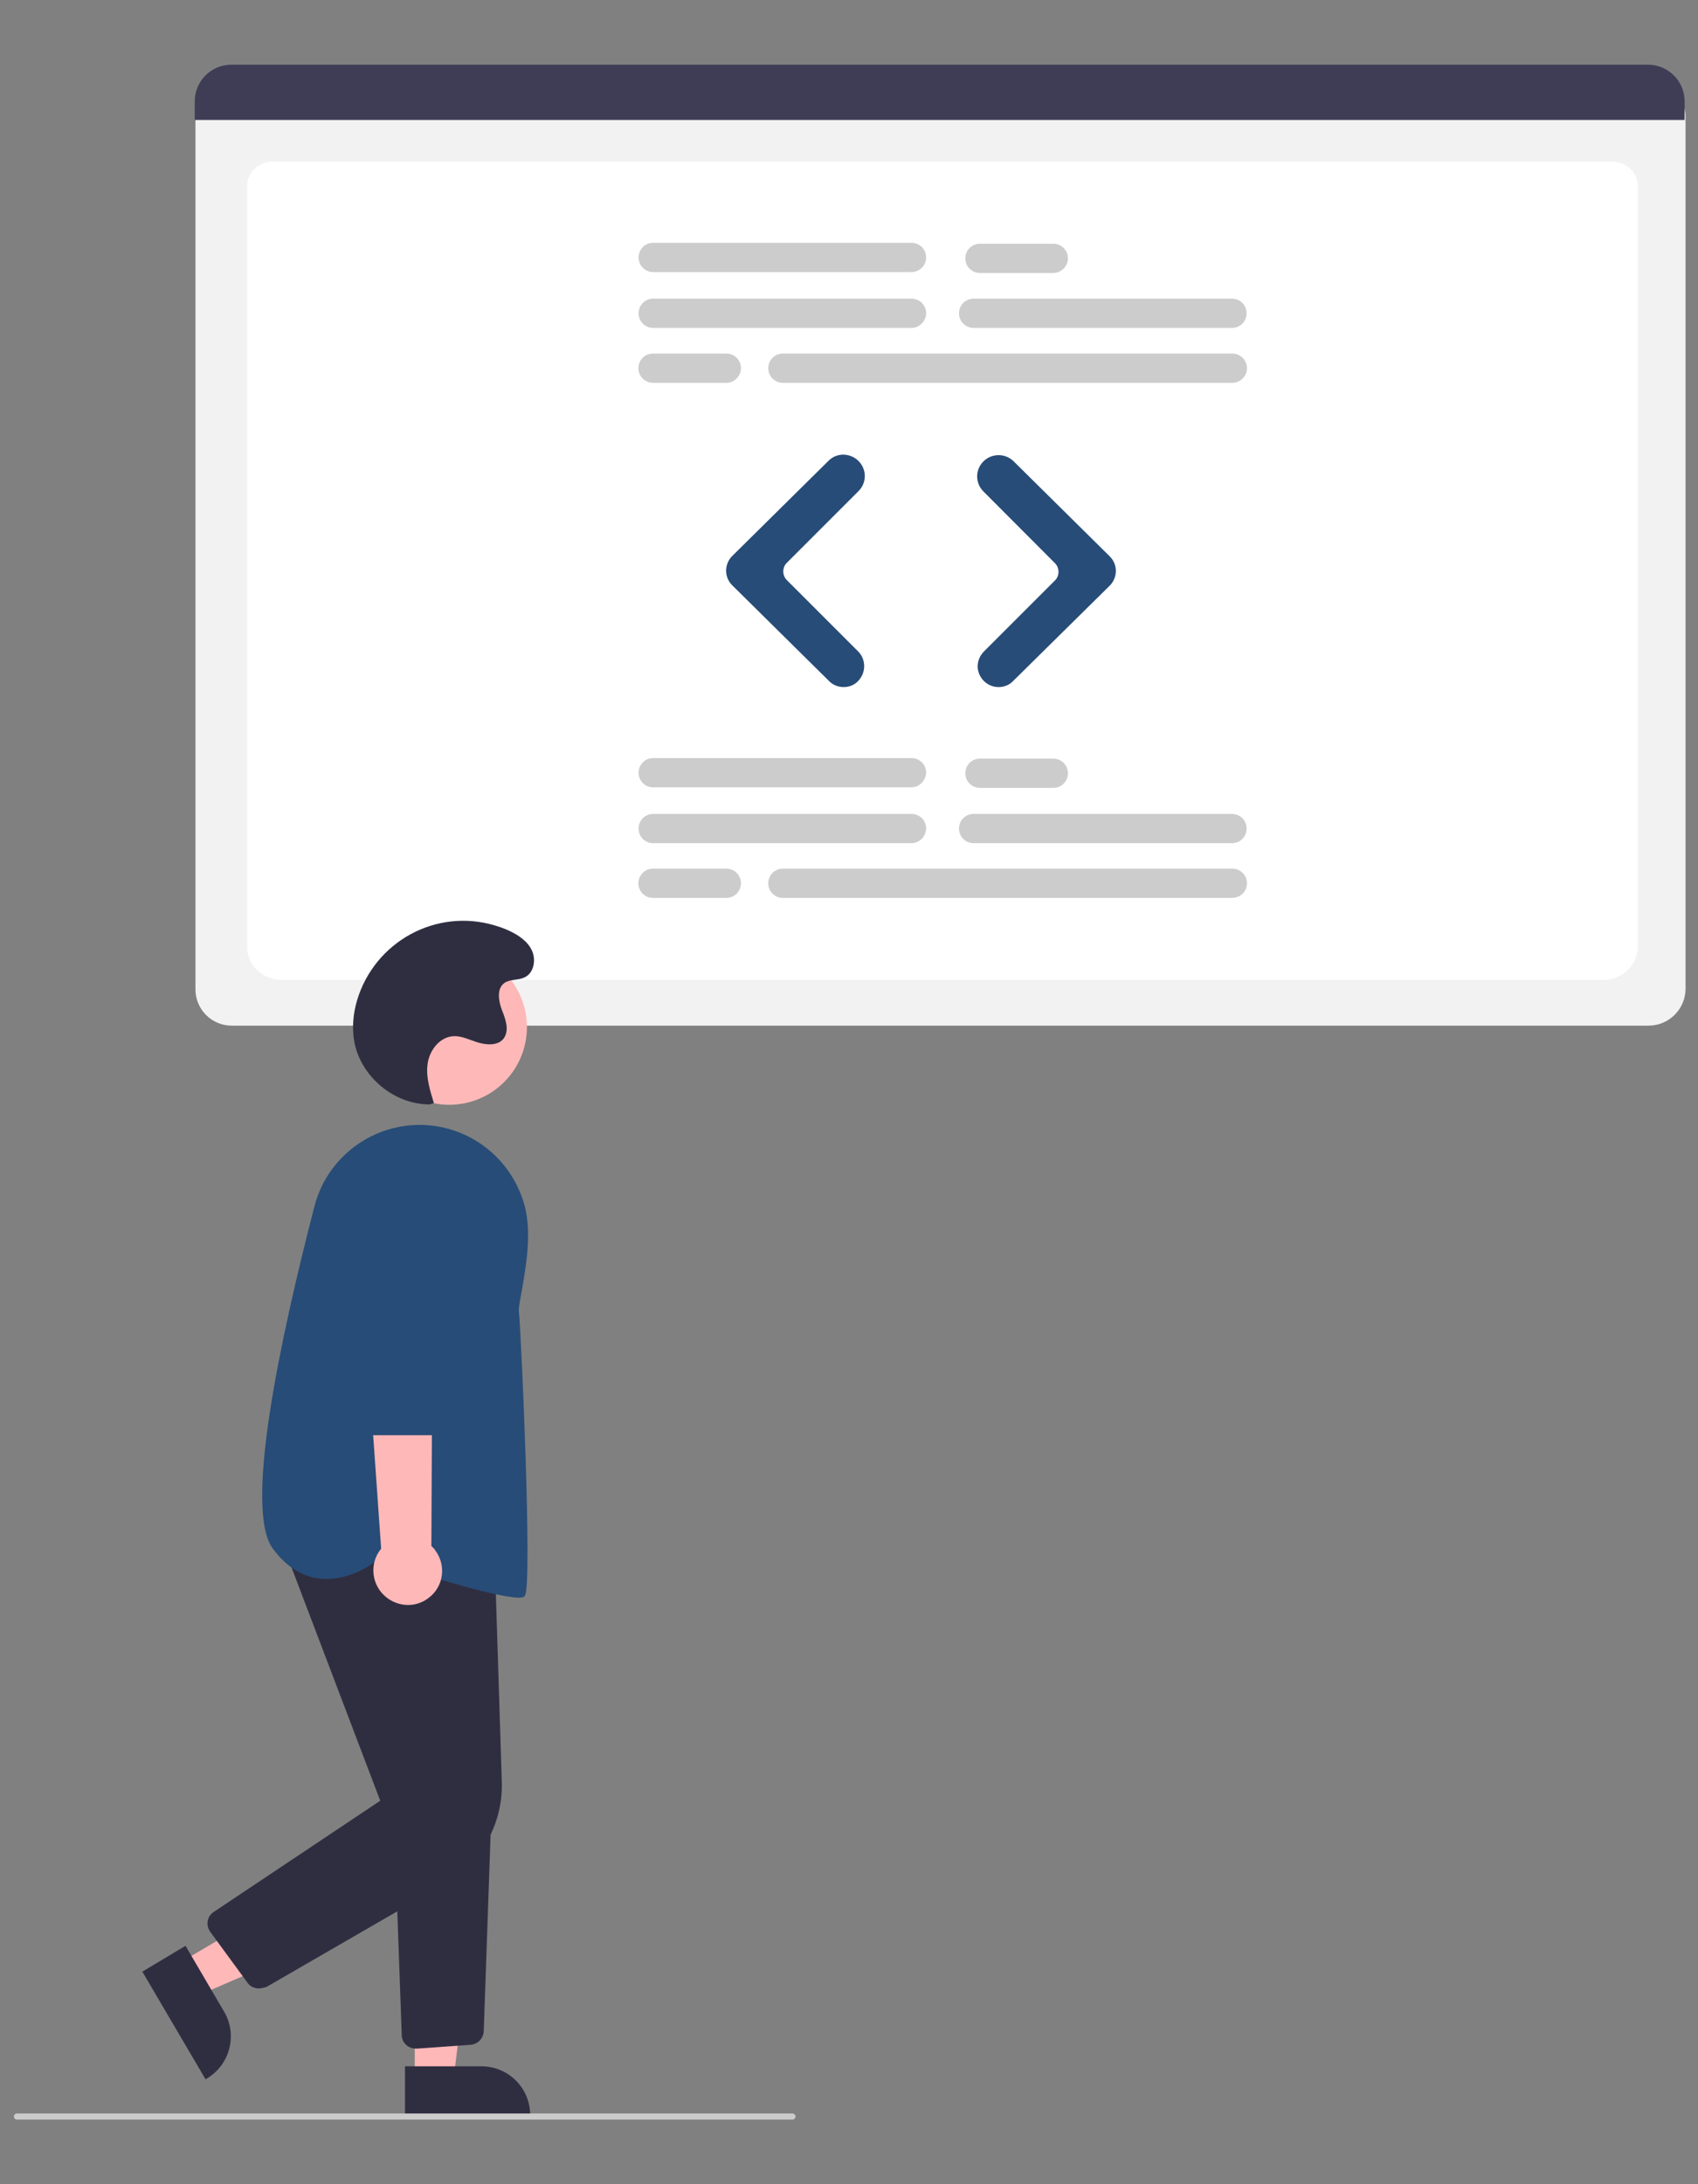
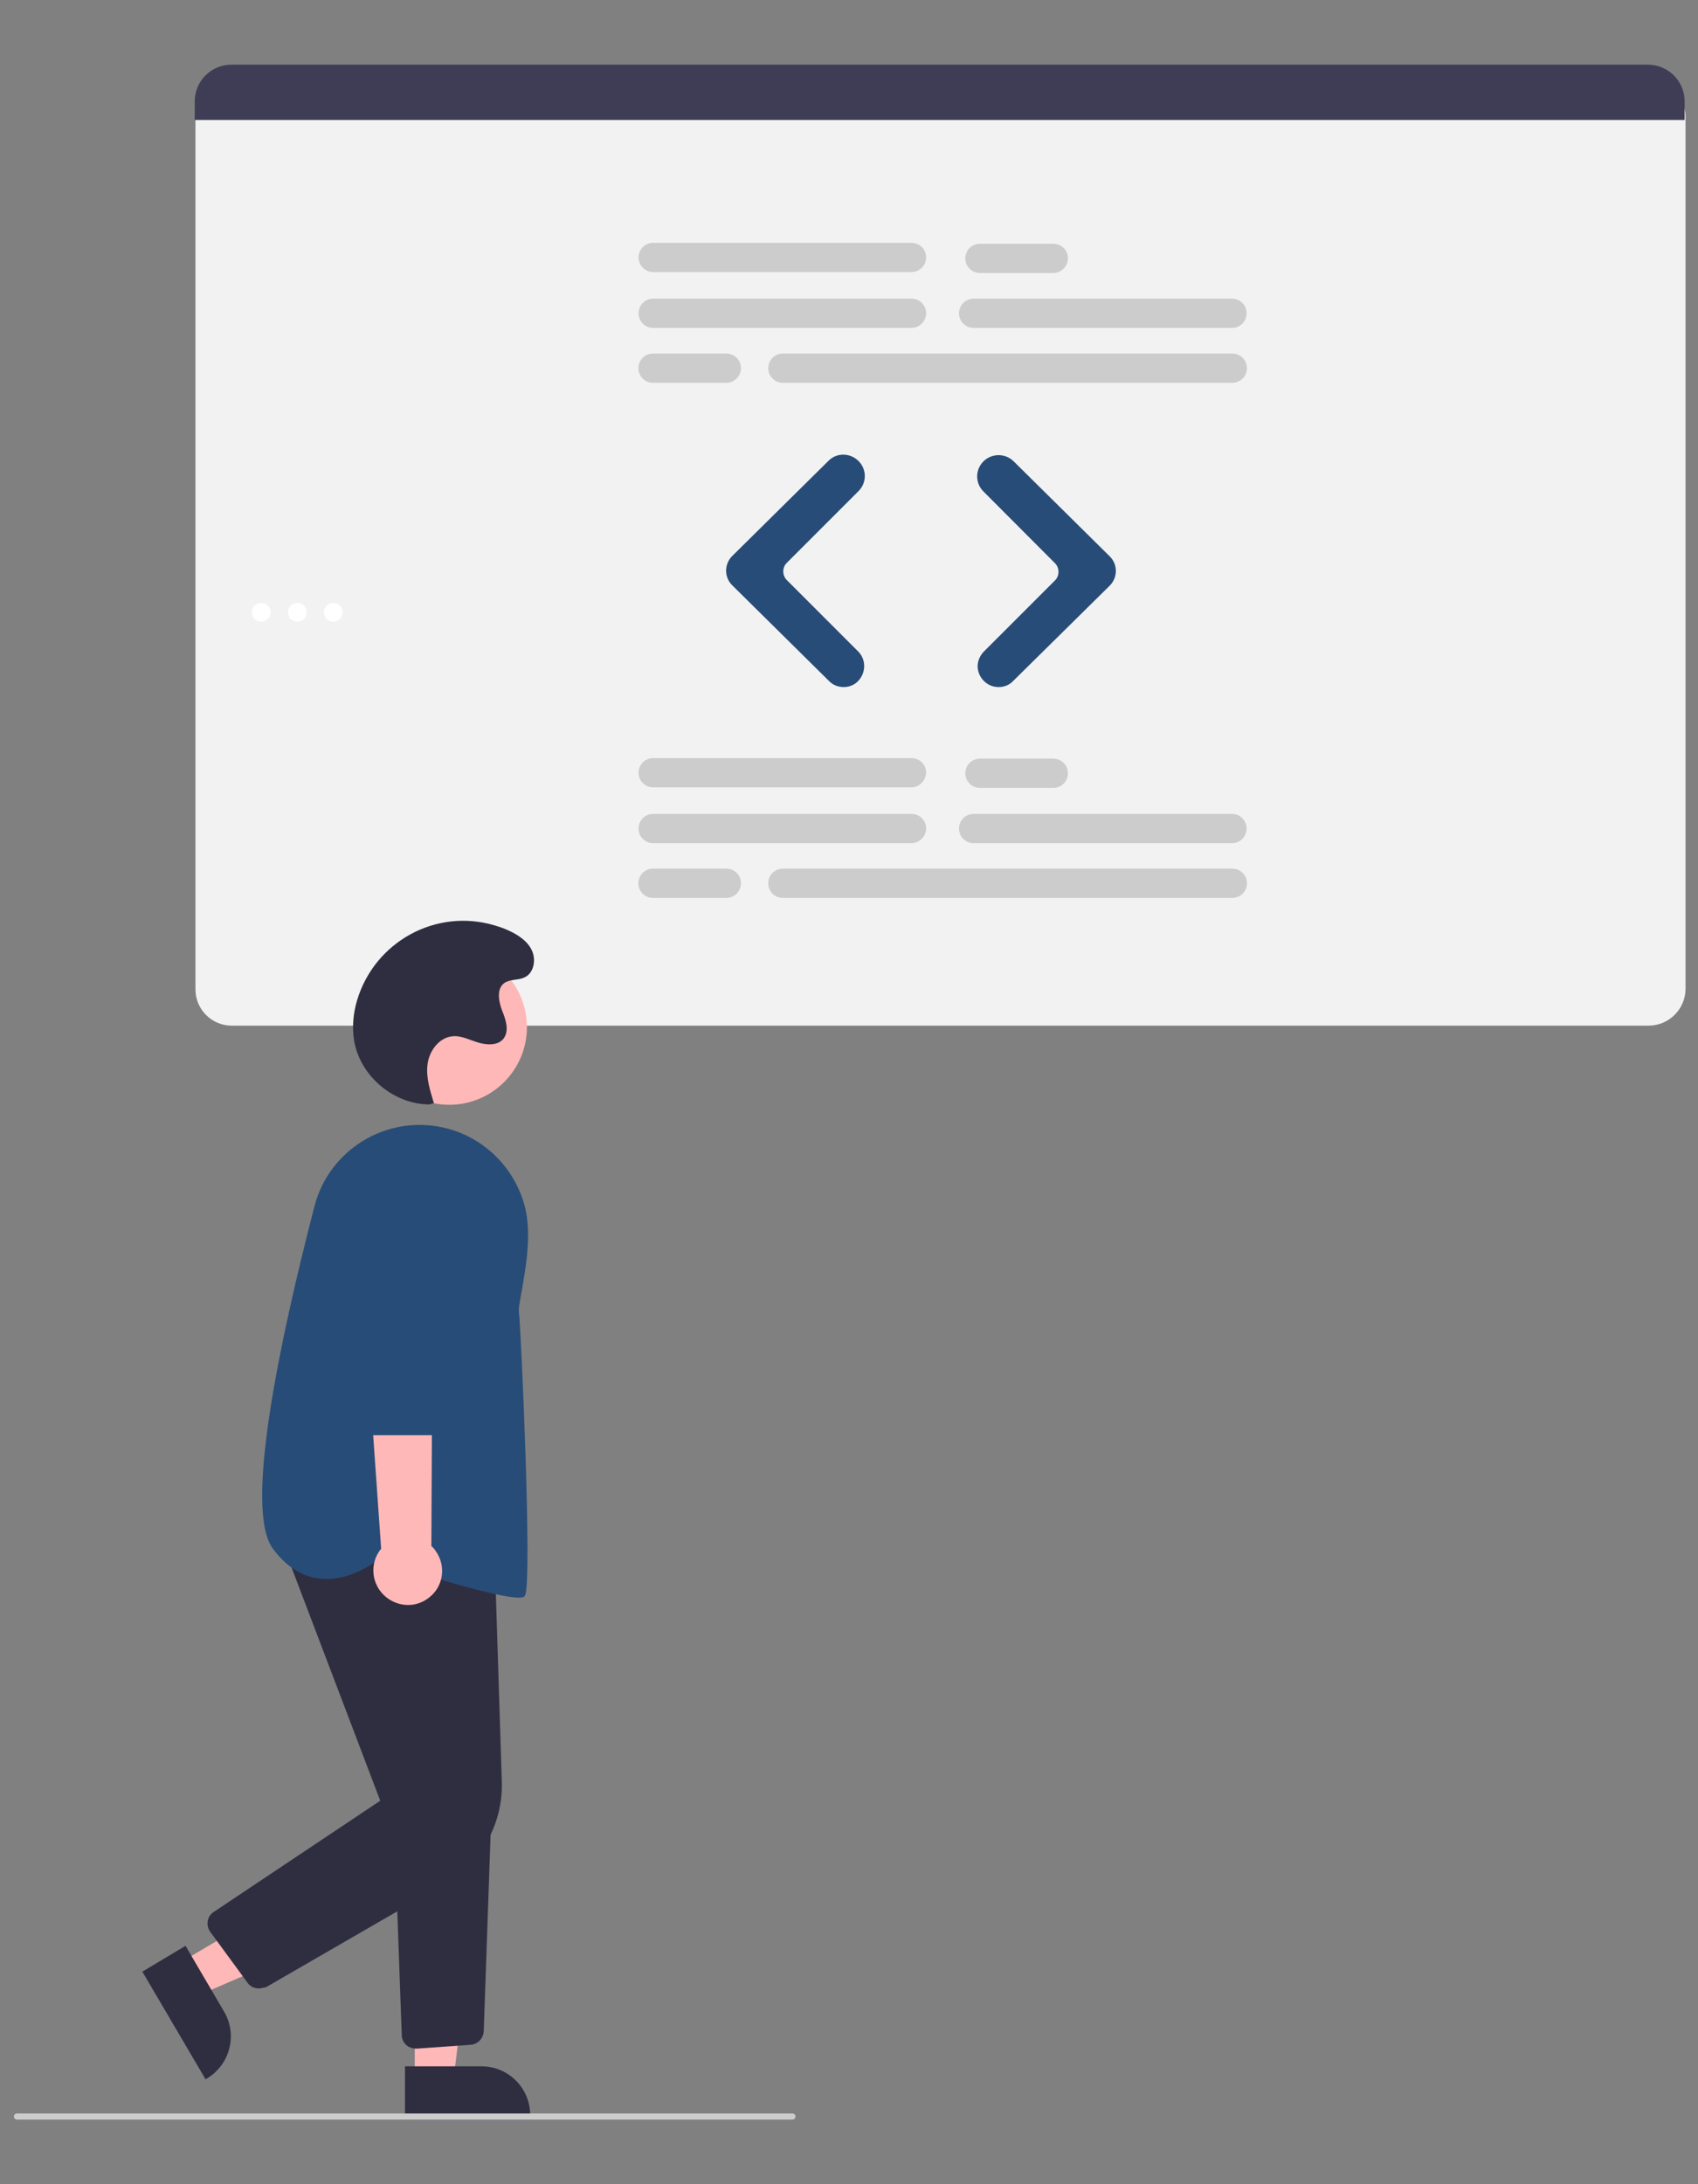
<svg xmlns="http://www.w3.org/2000/svg" version="1.1" id="Layer_1" x="0px" y="0px" viewBox="0 0 940 1209" style="enable-background:new 0 0 940 1209;" xml:space="preserve">
  <rect x="0" y="0" width="940" height="1209" fill="#808080" stroke="none" />
  <style type="text/css">
	.st0{fill:#F2F2F2;}
	.st1{fill:#FFFFFF;}
	.st2{fill:#3F3D56;}
	.st3{fill:#CCCCCC;}
	.st4{fill:#274C77;}
	.st5{fill:#FFB8B8;}
	.st6{fill:#2F2E41;}
</style>
  <g>
    <path class="st0" d="M912.6,567.7H128.3c-11.1,0-20.1-9-20.1-20.1V64c0-8.1,6.7-14.9,14.9-14.9H918c8.4,0,15.1,6.8,15.1,15.1v483.4   C932.9,558.7,923.8,567.7,912.6,567.7z" />
-     <path class="st1" d="M887.2,542.4H156.3c-10.8,0-19.5-8.1-19.5-18.2V102.9c0-7.5,6.5-13.5,14.4-13.5h740.9   c8.1,0,14.6,6.2,14.6,13.6V524C906.7,534.1,898,542.4,887.2,542.4z" />
    <path class="st2" d="M932.5,66.4H107.8V56.1c0-11.1,9-20.3,20.3-20.3h784.2c11.1,0,20.3,9,20.3,20.3V66.4L932.5,66.4z" />
    <circle class="st1" cx="144.6" cy="338.9" r="5.2" />
    <circle class="st1" cx="164.6" cy="338.9" r="5.2" />
    <circle class="st1" cx="184.5" cy="338.9" r="5.2" />
    <path class="st3" d="M504.5,181.5H361.6c-4.4,0-8.1-3.5-8.1-8.1c0-4.4,3.5-8.1,8.1-8.1h143c4.4,0,8.1,3.5,8.1,8.1   C512.6,178,508.9,181.5,504.5,181.5L504.5,181.5z" />
    <path class="st3" d="M682,181.5H539c-4.4,0-8.1-3.5-8.1-8.1c0-4.4,3.5-8.1,8.1-8.1h143c4.4,0,8.1,3.5,8.1,8.1   C690.1,177.9,686.6,181.5,682,181.5L682,181.5z" />
    <path class="st3" d="M682,211.9H433.4c-4.4,0-8.1-3.5-8.1-8.1c0-4.4,3.5-8.1,8.1-8.1l0,0h248.8c4.4,0,8.1,3.5,8.1,8.1   S686.6,211.9,682,211.9z" />
    <path class="st3" d="M504.5,150.6H361.6c-4.4,0-8.1-3.6-8.1-8.1c0-4.4,3.5-8.1,8.1-8.1h143c4.4,0,8.1,3.5,8.1,8.1   S508.9,150.6,504.5,150.6L504.5,150.6z" />
    <path class="st3" d="M583.1,151.1h-40.6c-4.4,0-8.1-3.5-8.1-8.1c0-4.4,3.5-8.1,8.1-8.1h40.6c4.4,0,8.1,3.5,8.1,8.1   C591.2,147.4,587.5,151.1,583.1,151.1L583.1,151.1z" />
    <path class="st3" d="M402.1,211.9h-40.6c-4.4,0-8.1-3.6-8.1-8.1c0-4.4,3.5-8.1,8.1-8.1h40.6c4.4,0,8.1,3.5,8.1,8.1   C410.1,208.3,406.5,211.9,402.1,211.9C402.2,211.9,402.2,211.9,402.1,211.9z" />
    <path class="st3" d="M504.5,466.7H361.6c-4.4,0-8.1-3.5-8.1-8.1c0-4.4,3.5-8.1,8.1-8.1h143c4.4,0,8.1,3.5,8.1,8.1   C512.6,463.1,508.9,466.7,504.5,466.7L504.5,466.7z" />
    <path class="st3" d="M682,466.7H539c-4.4,0-8.1-3.5-8.1-8.1c0-4.4,3.5-8.1,8.1-8.1l0,0h143c4.4,0,8.1,3.5,8.1,8.1   C690.1,463.1,686.6,466.7,682,466.7z" />
    <path class="st3" d="M682,497H433.4c-4.4,0-8.1-3.5-8.1-8.1c0-4.4,3.5-8.1,8.1-8.1l0,0h248.8c4.4,0,8.1,3.5,8.1,8.1   C690.3,493.5,686.6,497,682,497L682,497z" />
    <path class="st3" d="M504.5,435.8H361.6c-4.4,0-8.1-3.5-8.1-8.1c0-4.4,3.5-8.1,8.1-8.1l0,0h143c4.4,0,8.1,3.5,8.1,8.1   C512.4,432.2,508.9,435.8,504.5,435.8z" />
    <path class="st3" d="M583.1,436.1h-40.6c-4.4,0-8.1-3.5-8.1-8.1c0-4.4,3.5-8.1,8.1-8.1h40.6c4.4,0,8.1,3.5,8.1,8.1   S587.5,436.1,583.1,436.1z" />
    <path class="st3" d="M402.1,497h-40.6c-4.4,0-8.1-3.5-8.1-8.1c0-4.4,3.5-8.1,8.1-8.1l0,0h40.6c4.4,0,8.1,3.5,8.1,8.1   C410.1,493.5,406.5,497,402.1,497C402.2,497,402.2,497,402.1,497z" />
    <path class="st4" d="M467.1,380.3c-3,0-6-1.1-8.1-3.3l-53.7-53.1c-4.4-4.4-4.4-11.4-0.2-15.9l0.2-0.2l53.4-52.8   c4.6-4.6,12-4.4,16.6,0.2l0,0c4.6,4.6,4.6,12,0,16.6l-39.8,39.8c-2.5,2.5-2.5,6.8,0,9.4l39.6,39.6c4.4,4.4,4.4,11.7,0,16.3   C473.1,379.1,470.1,380.3,467.1,380.3L467.1,380.3z" />
    <path class="st4" d="M552.8,380.3c-6.3,0-11.4-5.1-11.6-11.4c0-3,1.3-6,3.3-8.1l39.6-39.6c2.5-2.5,2.5-6.8,0-9.4L544.4,272   c-4.6-4.6-4.6-12,0-16.6l0,0l0,0c4.6-4.6,12-4.6,16.6-0.2l53.4,52.8c4.4,4.4,4.4,11.4,0.2,15.9l-0.2,0.2l-53.7,53   C558.7,379.2,555.8,380.3,552.8,380.3z" />
    <circle class="st5" cx="248.7" cy="568.5" r="43" />
    <polygon class="st5" points="103.4,1084.1 114.3,1102.5 190.9,1069.3 174.7,1042.1  " />
    <path class="st6" d="M102.7,1077l21.4,36.5l0,0c7.5,12.8,3.2,29.3-9.5,36.9l0,0l-0.8,0.5l-35-59.6L102.7,1077z" />
    <polygon class="st5" points="229.6,1150.7 251.1,1150.7 261.3,1067.8 229.6,1067.8  " />
    <path class="st6" d="M224.2,1143.7h42.3l0,0c14.9,0,27,12,27,27l0,0v0.8h-69.3V1143.7z" />
    <path class="st6" d="M143.3,1100.6c-2.5,0-4.9-1.1-6.3-3.2l-20.6-28.1c-2.5-3.5-1.9-8.4,1.7-10.9c0.2-0.2,0.2-0.2,0.3-0.2   l92.1-61.5l-55.6-146.2l118.9,9.8l4,125.7c0.8,23.3-11.4,45.2-31.7,56.8l-98.8,57.1C146,1100.1,144.6,1100.6,143.3,1100.6z" />
    <path class="st6" d="M230.2,1133.9c-4.3,0-7.8-3.3-7.8-7.6l-4.4-122.4l54.1-2.9l-4.3,123.2c-0.2,4.1-3.3,7.3-7.3,7.6l-29.5,2.1   C230.7,1133.9,230.4,1133.9,230.2,1133.9z" />
    <path class="st4" d="M287.3,884.3c-13.6,0-61.7-15.5-78.3-20.9c-2.5,2.1-16.2,12.2-32.2,10.3c-9.8-1.1-18.5-6.7-25.8-16.6   c-16-21.7,3.8-114.9,23.1-189.5c8.1-31.2,39.5-50.4,70.9-43.6l0,0c22.5,4.9,40.1,22.2,45.7,44.4c3.6,14.9,0.5,32.3-1.7,45.2   c-1.1,6-2.1,10.8-1.7,13c1.1,9,7.5,150.5,3.3,156.5C290.4,884,289.2,884.3,287.3,884.3z" />
    <path class="st5" d="M237.2,884.5c8.4-6.2,10-17.9,3.8-26.3c-0.6-1-1.4-1.7-2.2-2.5l0.8-171.4l-40.3,6.7L211,857.2   c-6.7,8.1-5.4,20,2.5,26.6C220.5,889.6,230.2,889.9,237.2,884.5z" />
    <path class="st4" d="M246.5,794.4h-43.4c-4.3,0-7.8-3.5-7.8-7.8l-1.1-117.8c-0.2-17,13.5-30.9,30.4-31.1s30.9,13.5,31.1,30.4   c0,0.2,0,0.5,0,0.6l-1.4,117.8C254.3,790.9,250.8,794.4,246.5,794.4z" />
    <path class="st6" d="M237.8,611.3c-19.8,0-38.2-15.5-41.7-34.9c-1.3-7.6-0.6-15.5,1.6-22.8c9.7-32.3,43.6-51.1,76.1-41.4   c2.7,0.8,5.4,1.7,7.9,2.9c5.2,2.4,10.5,5.9,12.8,11.1c2.4,5.2,1,12.7-4.4,14.9c-3.5,1.6-7.8,0.8-10.9,3c-4.4,3.2-3.2,10-1.3,15.1   c2.1,5.1,4.1,11.1,1,15.5c-3,4.1-9.2,3.8-14,2.4c-4.8-1.4-9.7-4.1-14.6-3.5c-7.3,0.8-12.7,8.1-13.6,15.4c-1,7.3,1.4,14.6,3.5,21.6   L237.8,611.3z" />
    <path class="st3" d="M438.8,1173.2H9.4c-0.9,0-1.7-0.8-1.7-1.7c0-1,0.8-1.7,1.7-1.7h429.3c0.9,0,1.7,0.8,1.7,1.7   C440.4,1172.2,439.7,1173.2,438.8,1173.2z" />
  </g>
</svg>